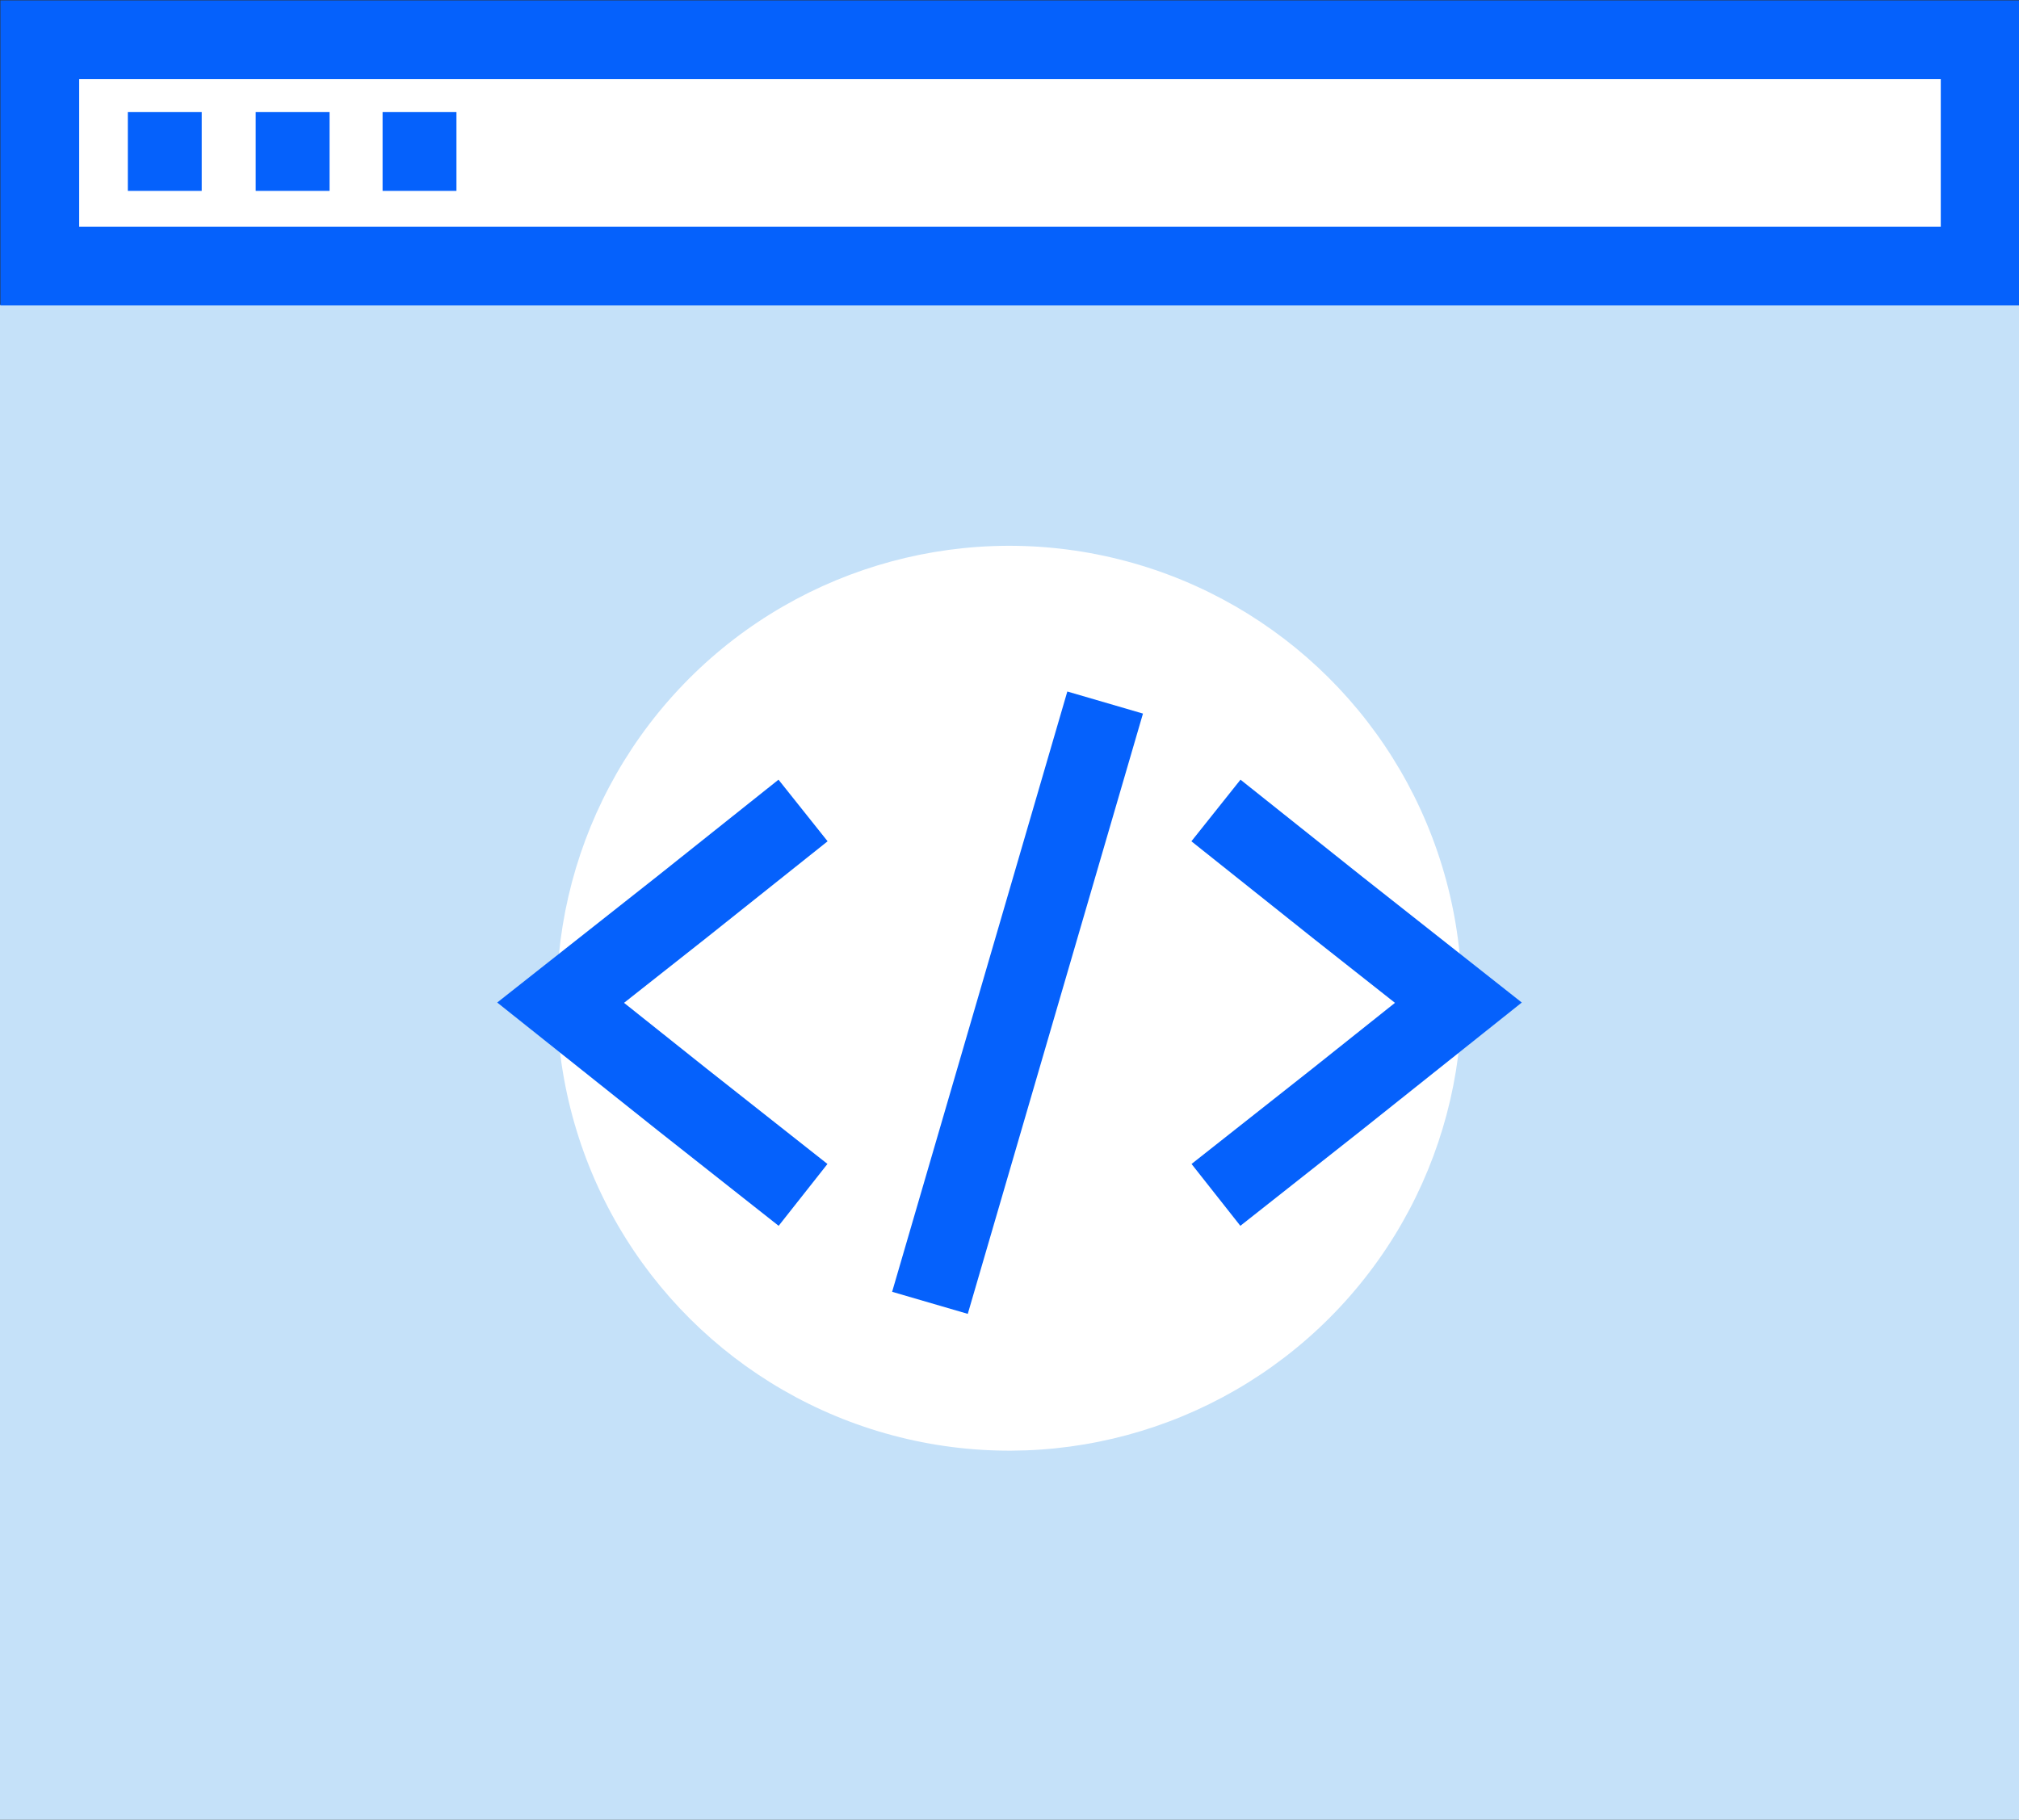
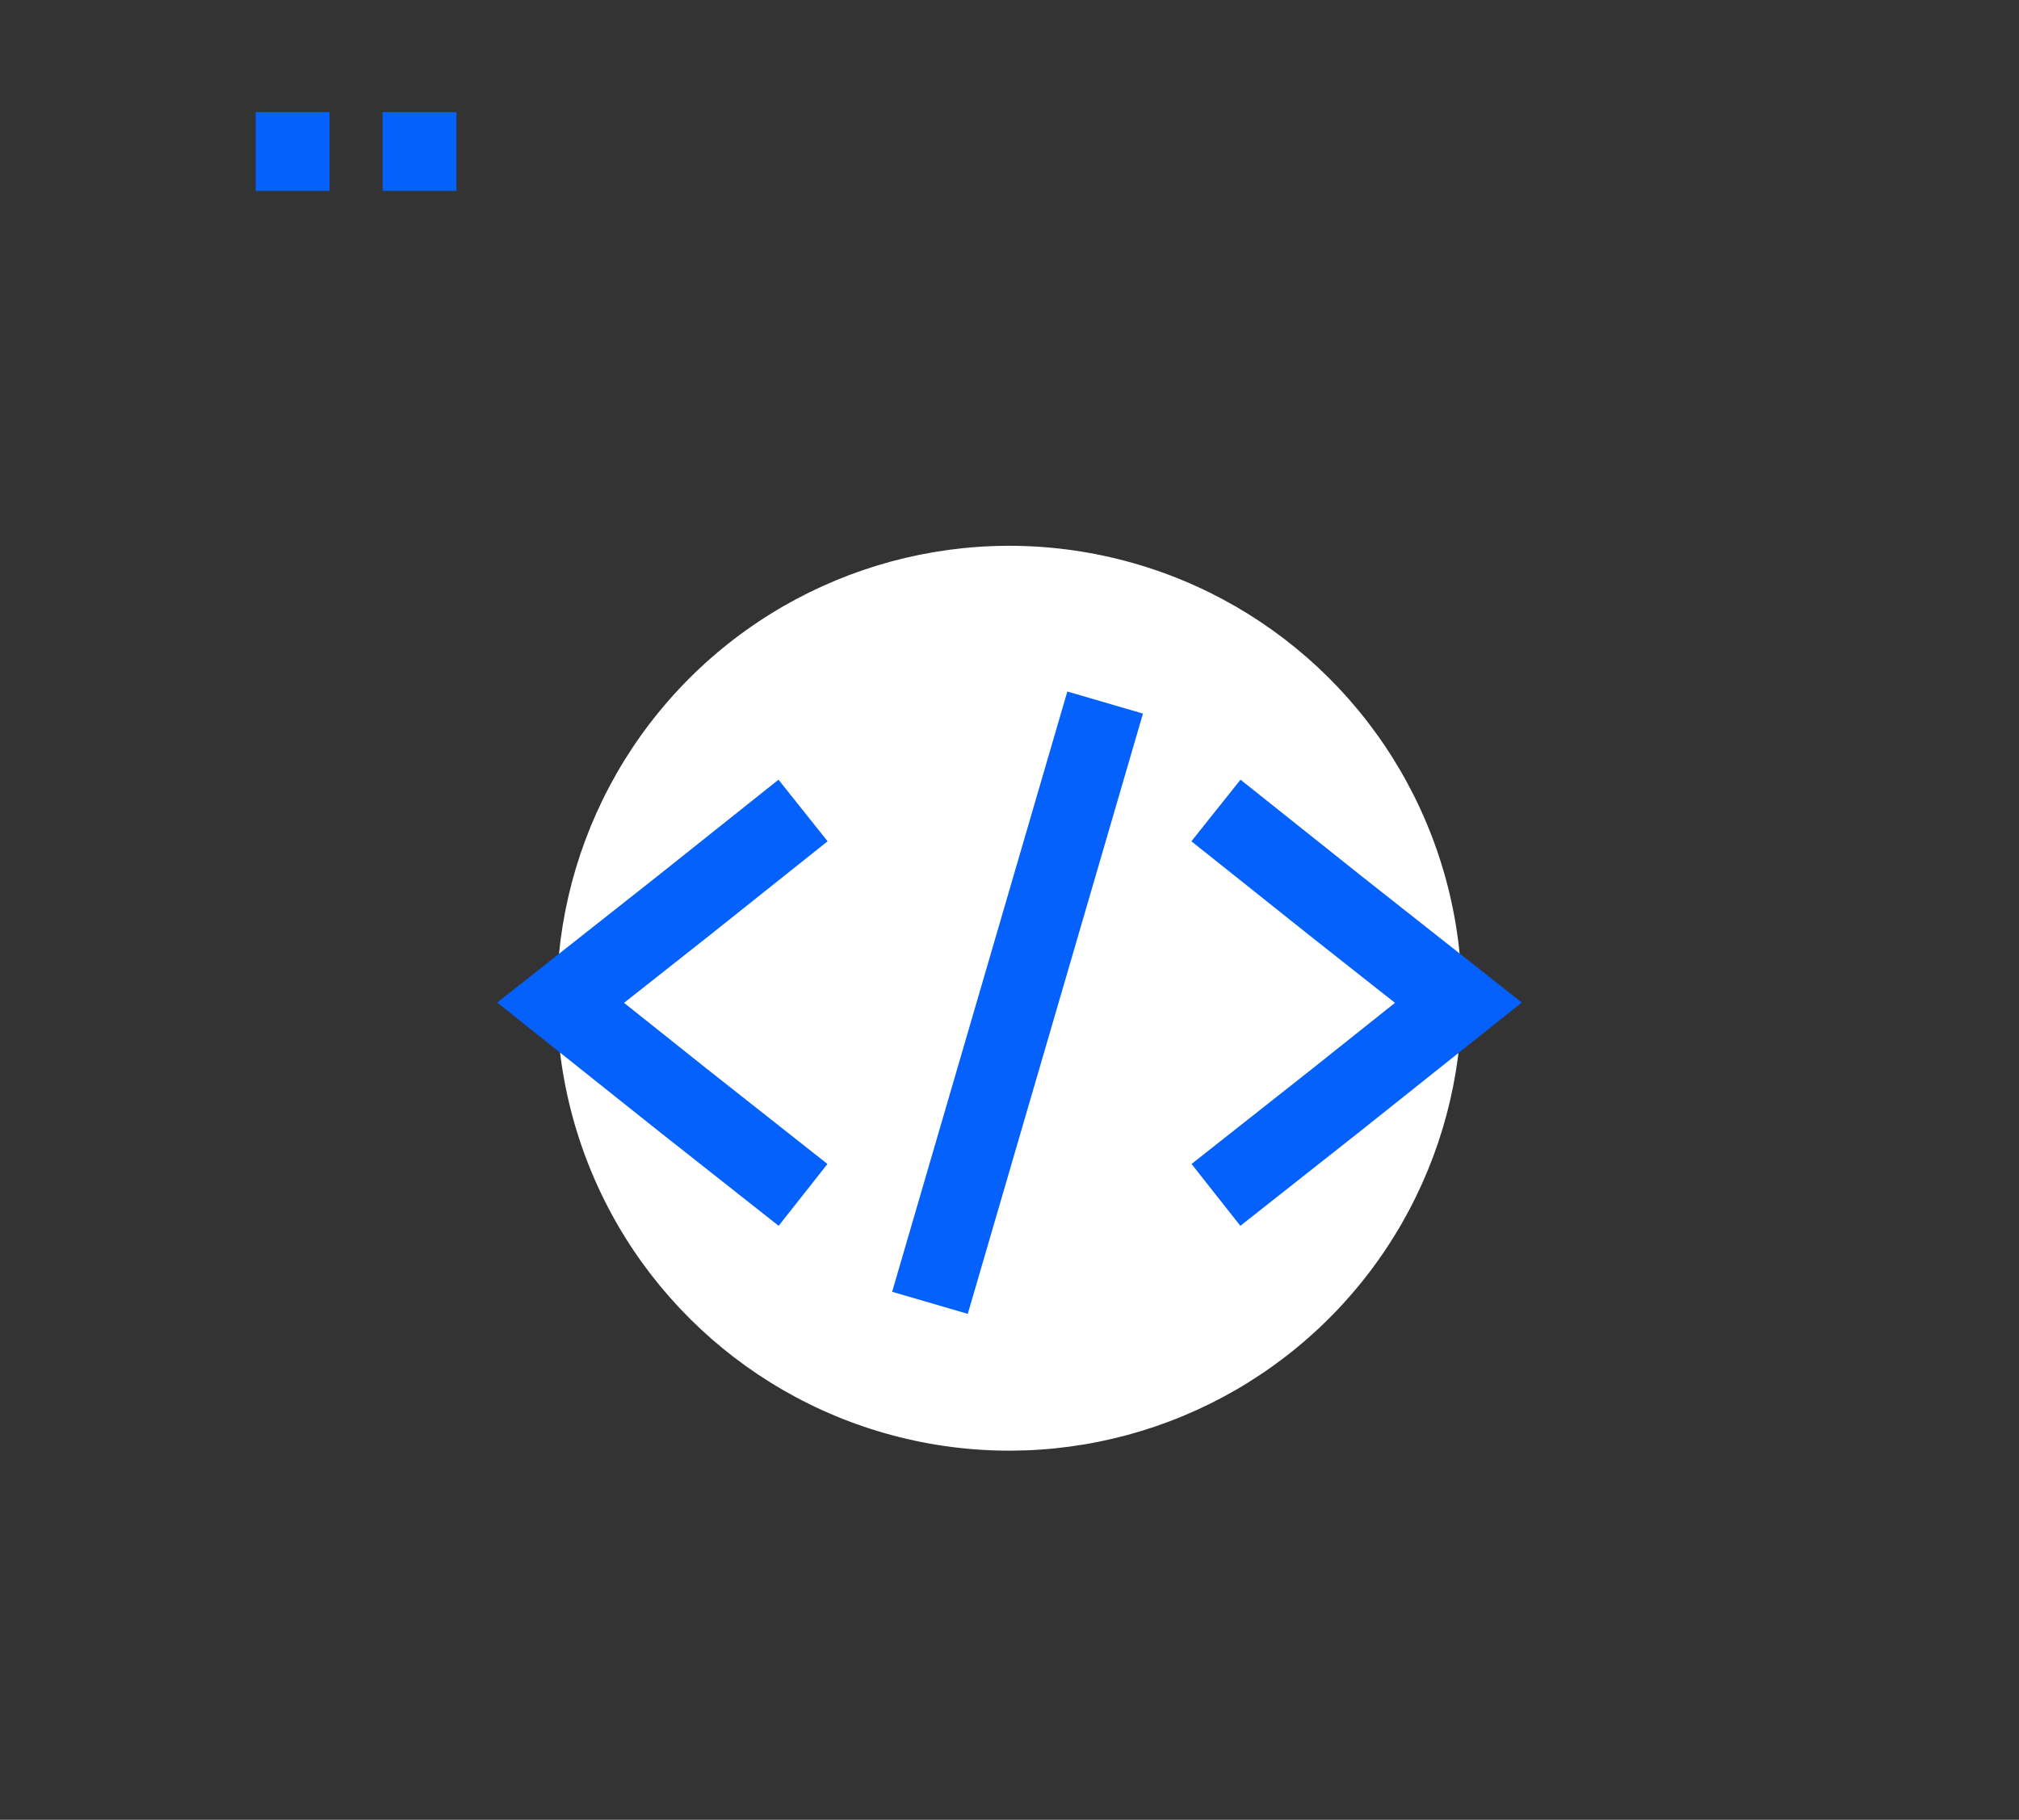
<svg xmlns="http://www.w3.org/2000/svg" version="1.1" x="0px" y="0px" viewBox="0 0 213.2 192.2" style="enable-background:new 0 0 213.2 192.2;" xml:space="preserve">
  <rect x="0" y="0" width="213.2" height="192.2" fill="#333333" stroke="none" />
  <style type="text/css">
	.st0{display:none;}
	.st1{display:inline;}
	.st2{fill:#DCE4E7;}
	.st3{fill:#C5E1F9;}
	.st4{fill:#FFFFFF;stroke:#0561FC;stroke-width:8.321;}
	.st5{fill:none;stroke:#0561FC;stroke-width:8.321;}
	.st6{fill:#9AC7F7;}
	.st7{fill:none;stroke:#FFFFFF;stroke-width:8.321;}
	.st8{fill:none;stroke:#0561FC;stroke-width:8.321;stroke-linejoin:bevel;}
	.st9{fill:none;stroke:#0561FC;stroke-width:8.321;stroke-linejoin:round;}
	.st10{fill:#FFFFFF;stroke:#0561FC;stroke-width:8.321;stroke-linejoin:bevel;}
	.st11{fill:#C5E1F9;stroke:#0561FC;stroke-width:8.321;}
	.st12{fill:#9AC7F7;stroke:#0561FC;stroke-width:8.321;}
	.st13{fill:none;stroke:#0561FC;stroke-width:8.321;stroke-dasharray:8.182,8.182;}
	.st14{fill:none;stroke:#0561FC;stroke-width:8.321;stroke-dasharray:8.182,8.182;}
	.st15{fill:#FFFFFF;}
	.st16{fill:none;stroke:#9AC7F7;stroke-width:8.321;}
	.st17{fill:none;stroke:#C5E1F9;stroke-width:8.321;}
	.st18{fill:#C5E1F9;stroke:#C5E1F9;stroke-width:8.321;}
	.st19{fill:#C5E1F9;stroke:#0561FC;stroke-width:8.321;stroke-linejoin:round;}
	.st20{fill:#0561FC;}
	.st21{fill:none;stroke:#0561FC;stroke-width:8.321;stroke-linejoin:round;stroke-dasharray:8.814,8.814;}
	.st22{fill:none;stroke:#0561FC;stroke-width:8.321;stroke-linejoin:round;stroke-dasharray:7.127,7.127;}
	.st23{fill:none;stroke:#0561FC;stroke-width:8.321;stroke-linejoin:round;stroke-dasharray:8.813,8.813;}
	.st24{fill:none;stroke:#0561FC;stroke-width:8.321;stroke-linejoin:round;stroke-dasharray:7.127,7.127;}
	.st25{fill:#FFFFFF;stroke:#0561FC;stroke-width:8.321;stroke-linejoin:round;}
	.st26{fill:#FFFFFF;stroke:#0561FC;stroke-width:8.321;stroke-linejoin:round;stroke-miterlimit:10;}
	.st27{fill:#FFFFFF;stroke:#0561FC;stroke-width:8.321;stroke-linejoin:bevel;stroke-miterlimit:10;}
	.st28{fill:none;stroke:#0561FC;stroke-width:8.321;stroke-dasharray:7.397,7.397;}
	.st29{fill:none;stroke:#0561FC;stroke-width:8.321;stroke-dasharray:7.397,7.397;}
	.st30{fill:none;stroke:#0561FC;stroke-width:8.321;stroke-linecap:round;stroke-linejoin:round;}
	.st31{fill:none;stroke:#0561FC;stroke-width:8.321;stroke-dasharray:8.585,8.585;}
	.st32{fill:#9AC7F7;stroke:#0561FC;stroke-width:8.321;stroke-linecap:round;stroke-linejoin:round;}
	.st33{fill:#FFFFFF;stroke:#0561FC;stroke-width:8.321;stroke-miterlimit:10;}
	.st34{fill:none;stroke:#0561FC;stroke-width:8.321;stroke-linecap:round;}
	.st35{fill:none;stroke:#0561FC;stroke-width:8.321;stroke-linejoin:round;stroke-miterlimit:10;}
	.st36{fill:none;stroke:#0561FC;stroke-width:8.321;stroke-dasharray:8.228,8.228;}
	.st37{fill:#9AC7F7;stroke:#0561FC;stroke-width:8.321;stroke-linejoin:bevel;}
</style>
  <g id="Guides_For_Artboard">
</g>
  <g id="Layer_2" class="st0">
    <g class="st1">
      <rect x="7.8" y="-3.1" class="st2" width="208" height="208" />
    </g>
  </g>
  <g id="Layer_3">
</g>
  <g id="Layer_4">
    <g>
-       <rect y="32.2" class="st3" width="213.2" height="160" />
      <ellipse transform="matrix(0.225 -0.974 0.974 0.225 -20.065 185.543)" class="st15" cx="106.6" cy="105.4" rx="47.8" ry="47.8" />
      <g>
-         <rect x="4.2" y="4.2" class="st4" width="204.9" height="23.9" />
-         <line class="st4" x1="13.5" y1="16" x2="21.3" y2="16" />
        <line class="st4" x1="27" y1="16" x2="34.8" y2="16" />
        <line class="st4" x1="40.4" y1="16" x2="48.2" y2="16" />
      </g>
      <g>
        <polyline class="st5" points="84.8,126.2 72,116.1 59.2,105.9 72,95.8 84.8,85.6    " />
        <polyline class="st5" points="128.4,126.2 141.2,116.1 154,105.9 141.2,95.8 128.4,85.6    " />
        <line class="st5" x1="116.7" y1="74.2" x2="98.2" y2="137.6" />
      </g>
    </g>
  </g>
</svg>